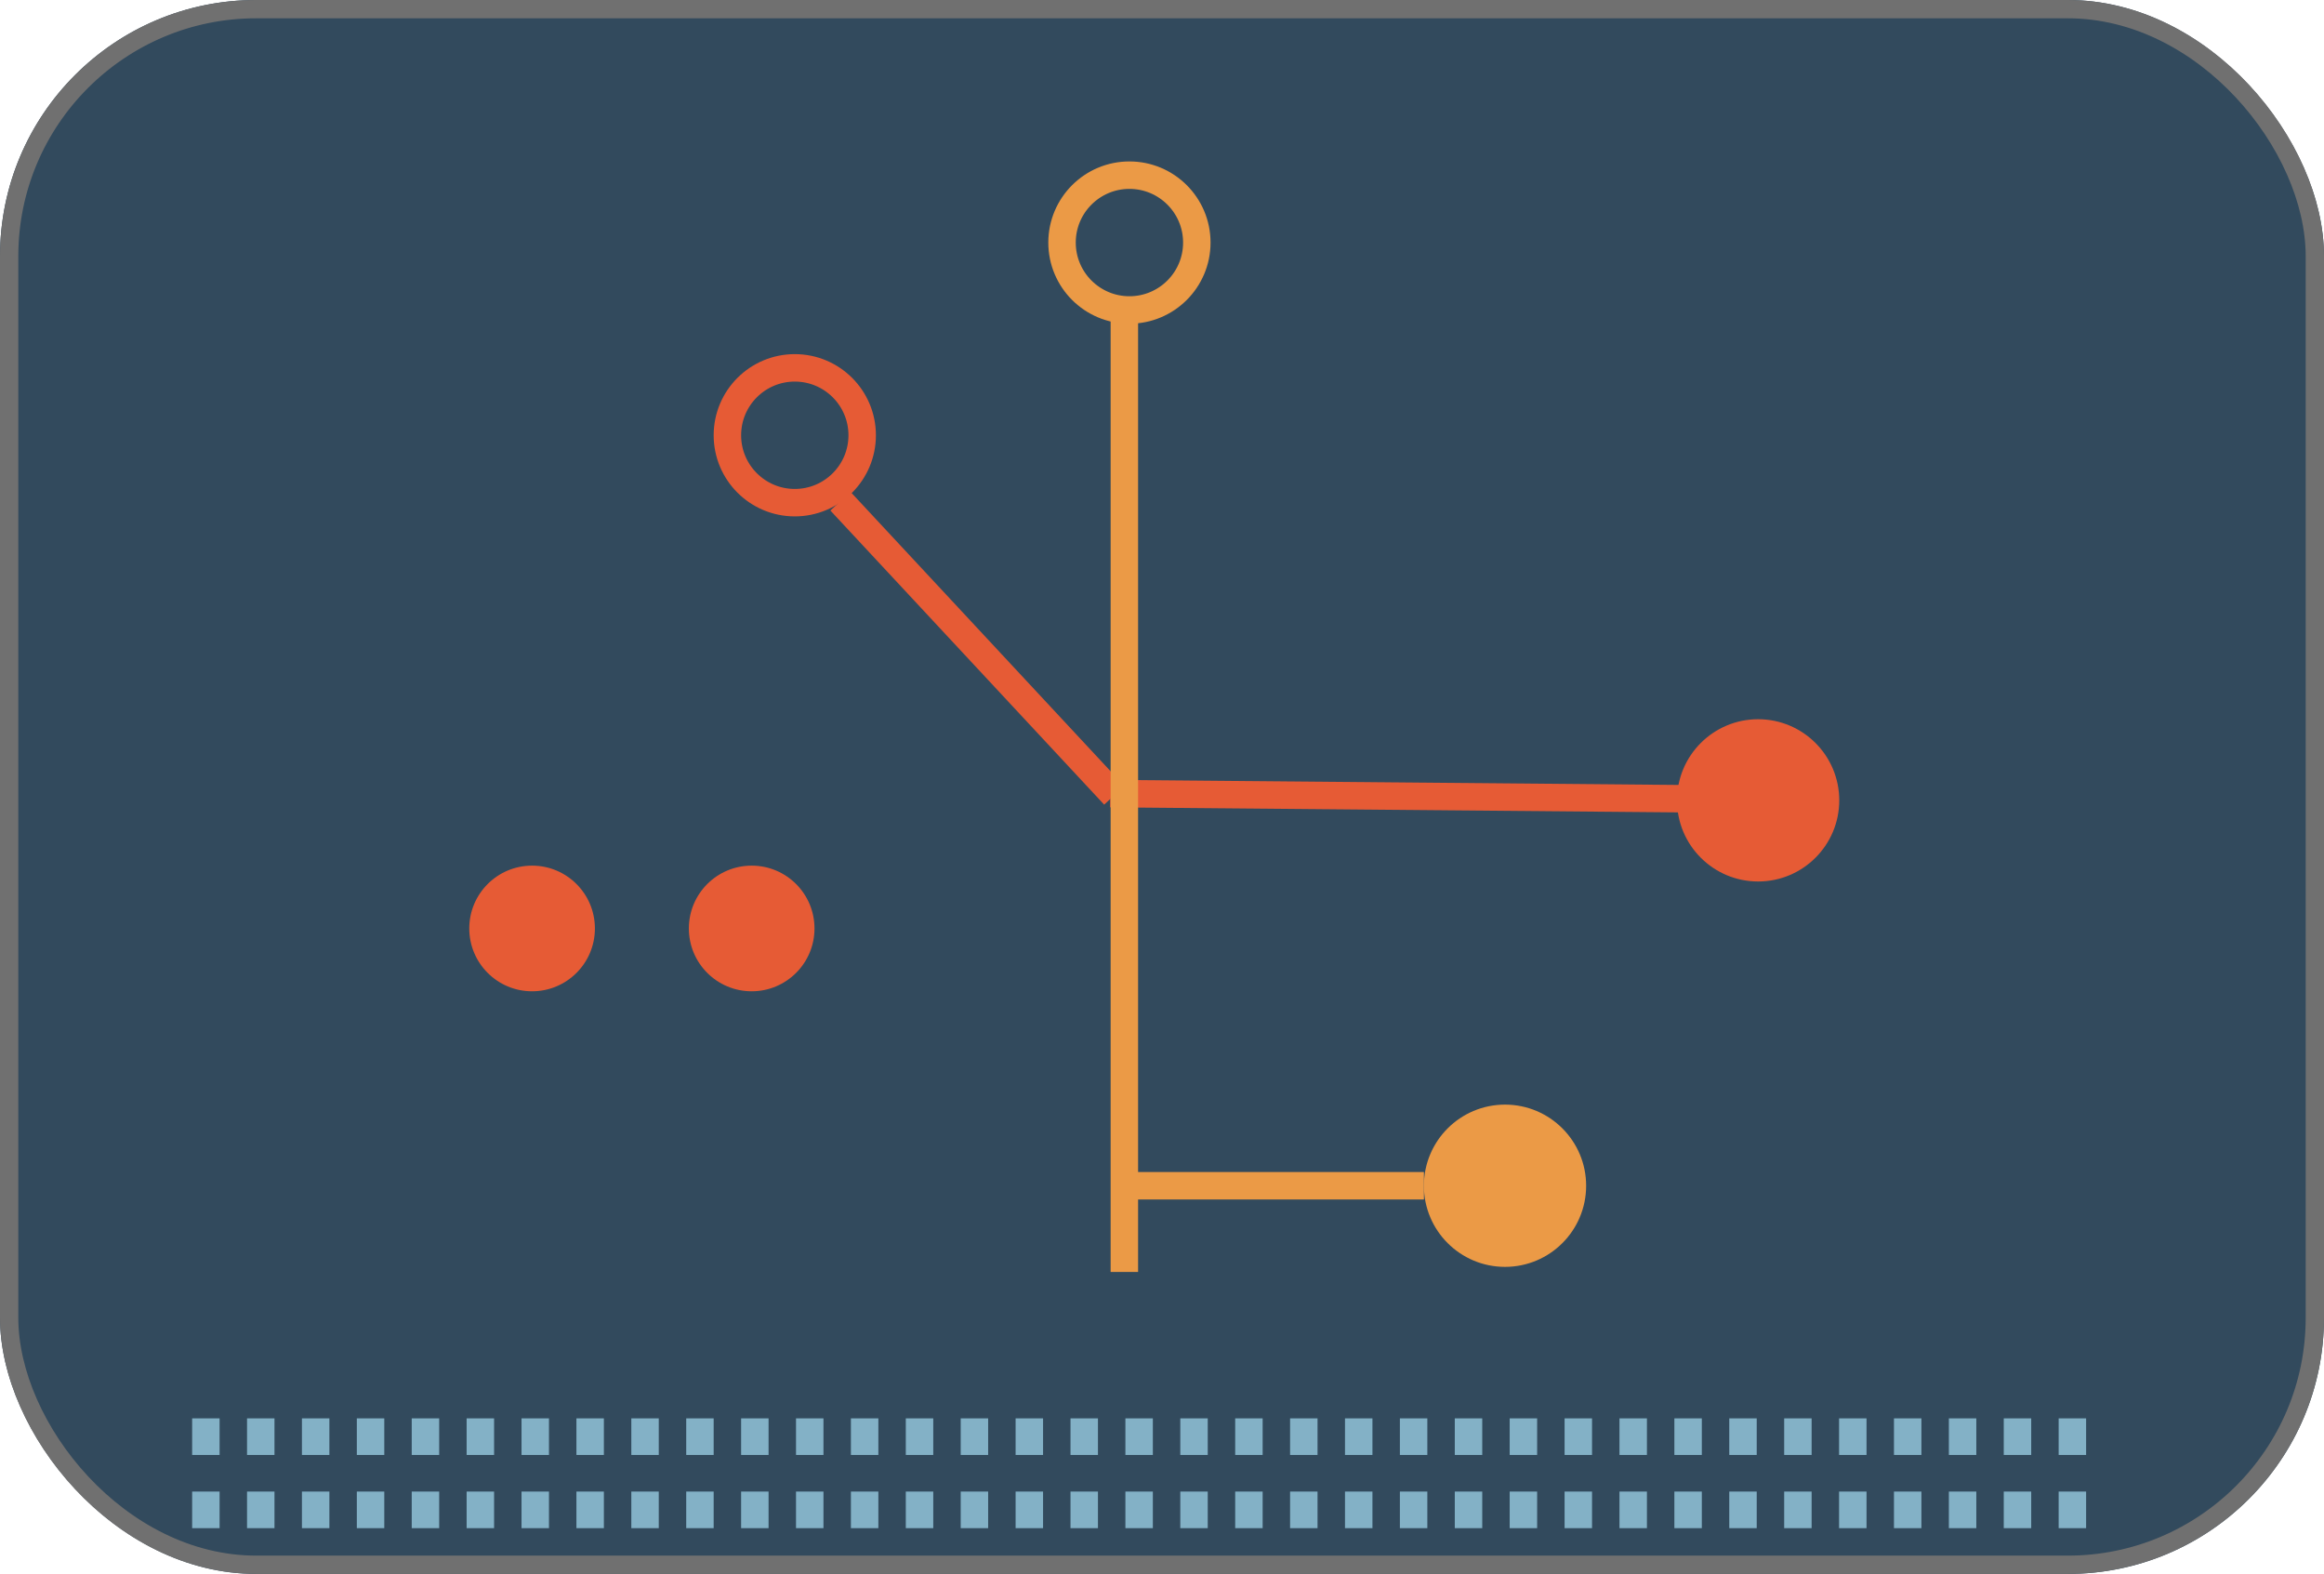
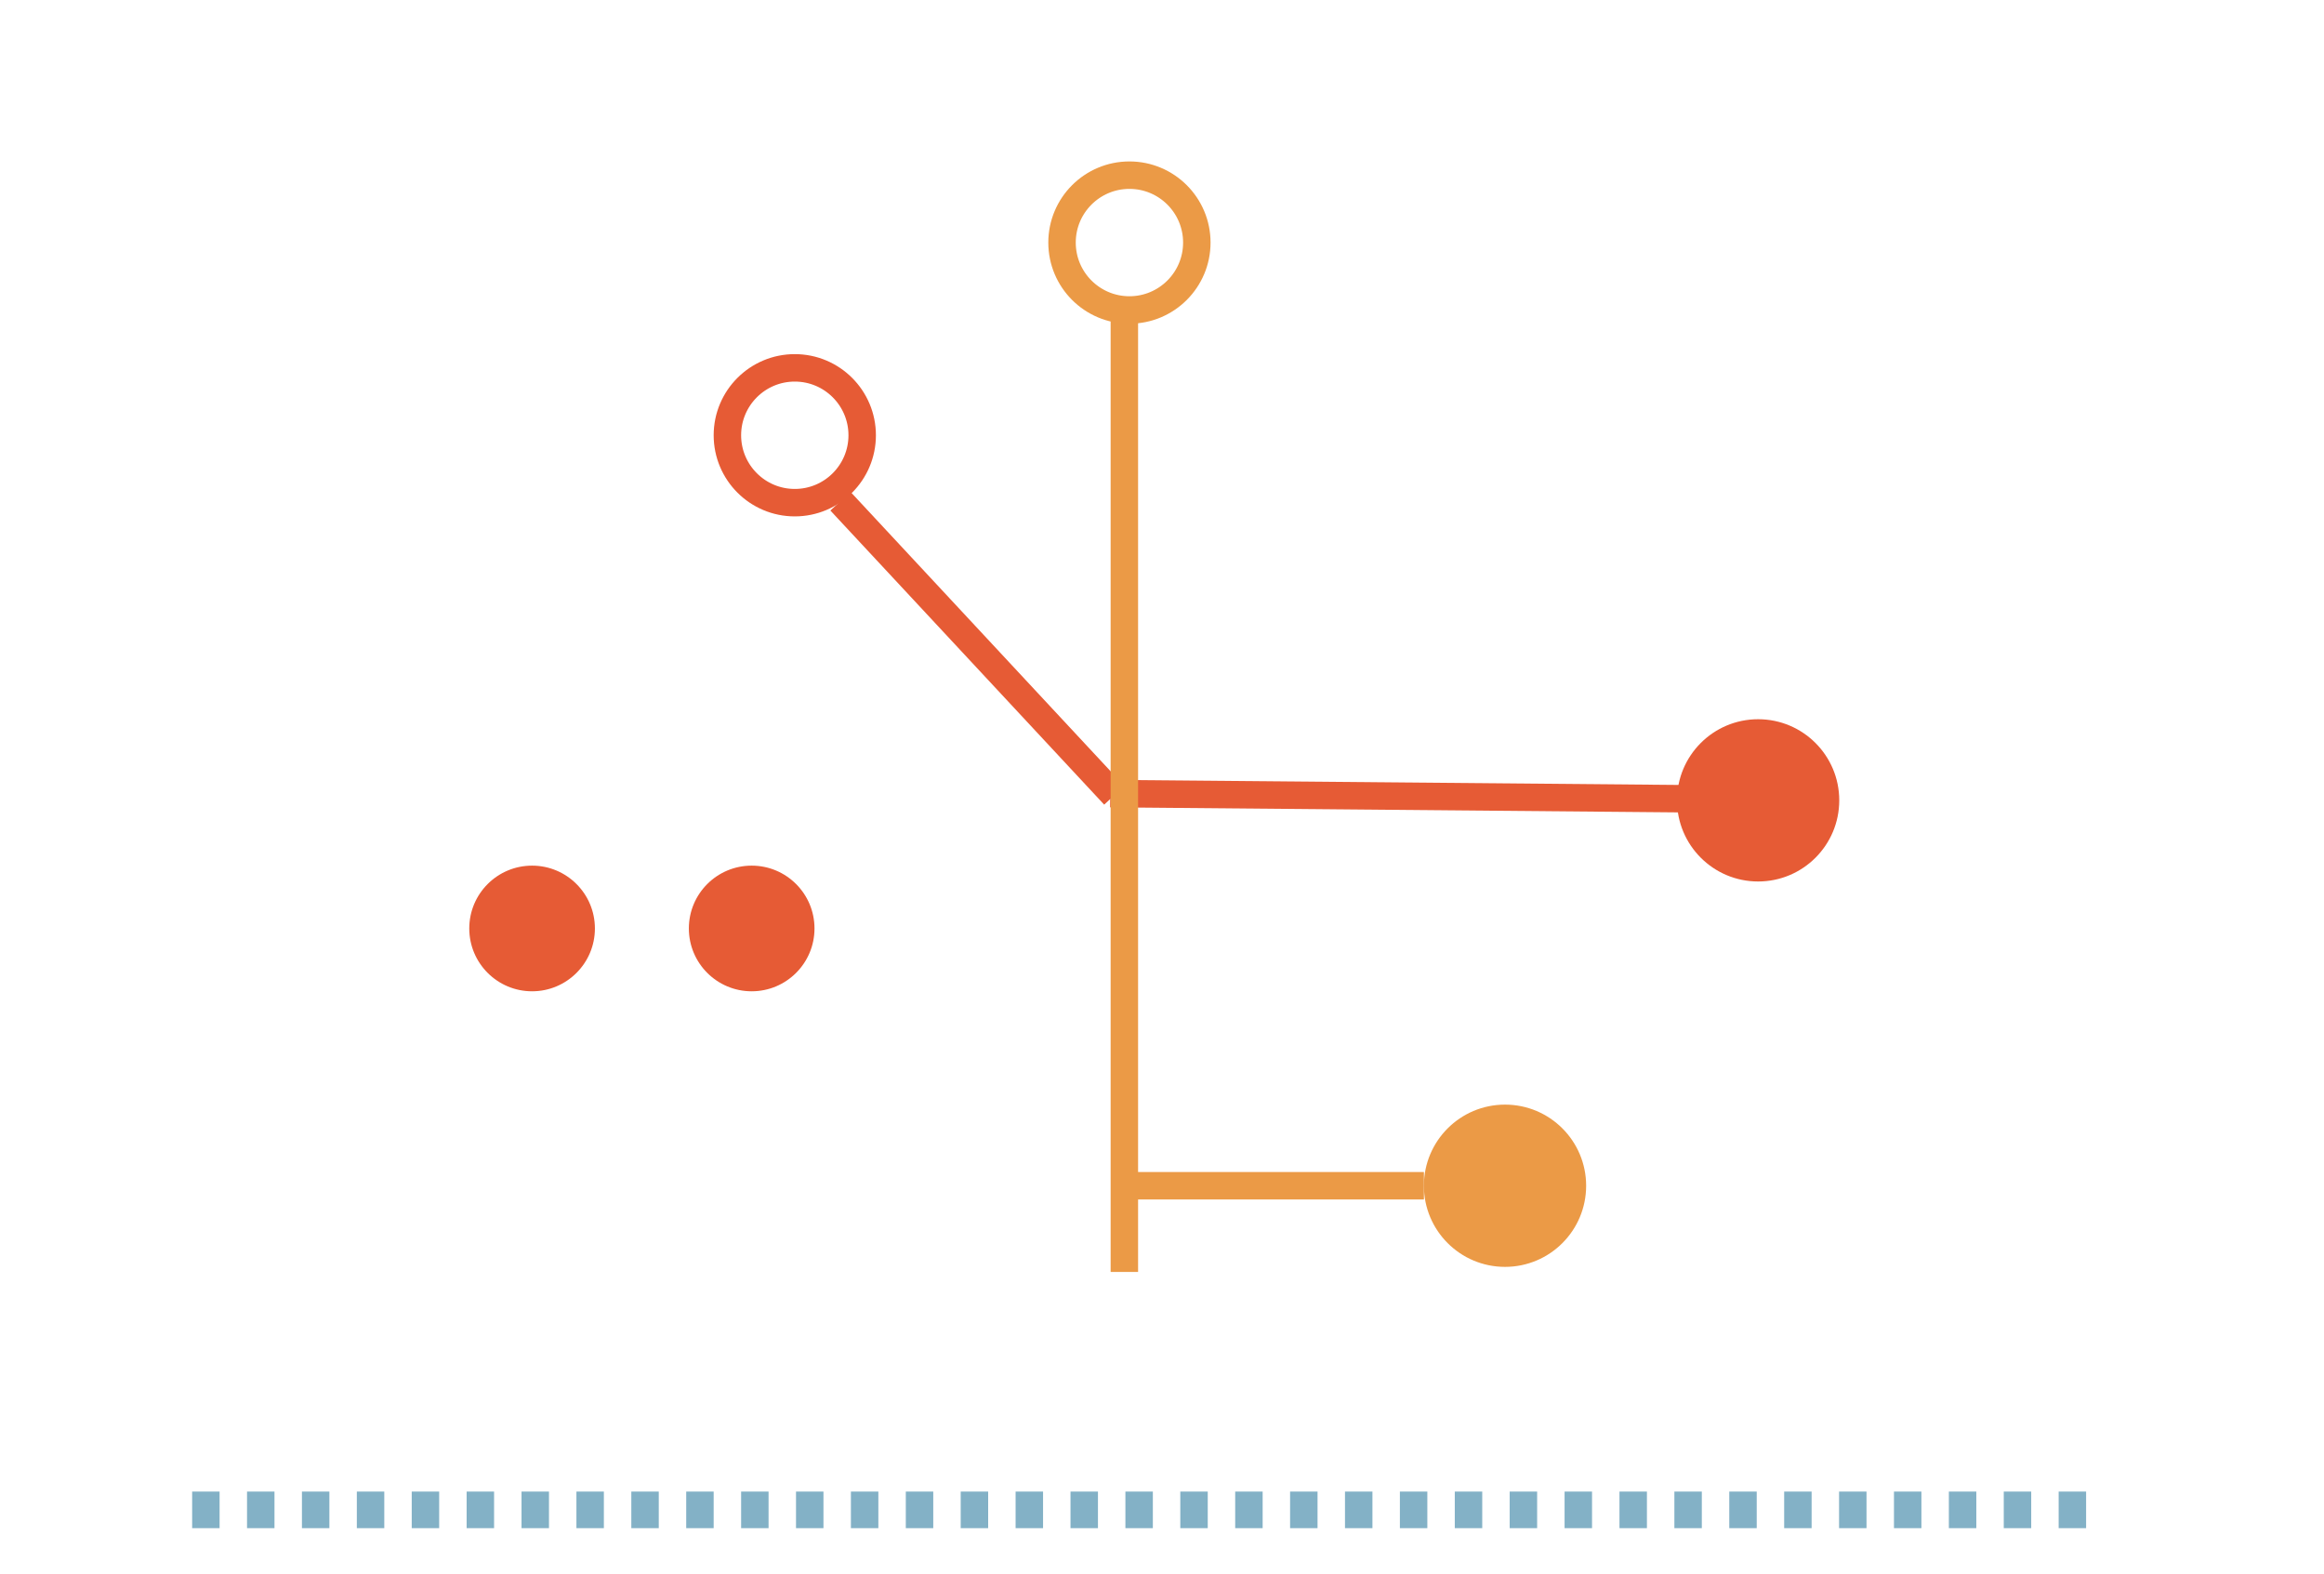
<svg xmlns="http://www.w3.org/2000/svg" width="127" height="86" viewBox="0 0 127 86">
  <g id="Group_401" data-name="Group 401" transform="translate(-566 -1586)">
    <g id="Rectangle_13793" data-name="Rectangle 13793" transform="translate(566 1586)" fill="#324a5d" stroke="#707070" stroke-width="1">
-       <rect width="127" height="86" rx="14" stroke="none" />
-       <rect x="0.5" y="0.5" width="126" height="85" rx="13.5" fill="none" />
-     </g>
+       </g>
    <g id="Group_400" data-name="Group 400" transform="translate(3 -37.179)">
      <g id="Group_396" data-name="Group 396" transform="translate(602 1642.529)">
        <g id="Ellipse_18" data-name="Ellipse 18" transform="translate(0 0)" fill="none" stroke="#e65b35" stroke-width="1.5">
          <circle cx="4.433" cy="4.433" r="4.433" stroke="none" />
          <circle cx="4.433" cy="4.433" r="3.683" fill="none" />
        </g>
        <line id="Line_183" data-name="Line 183" x2="14.962" y2="16.07" transform="translate(6.927 8.035)" fill="none" stroke="#e65b35" stroke-width="1.5" />
        <g id="Group_398" data-name="Group 398" transform="translate(21.673 19.949)">
          <path id="Path_13420" data-name="Path 13420" d="M-.39-.166,30.83.112" transform="translate(0.39 4.23)" fill="none" stroke="#e65b35" stroke-width="1.5" />
          <circle id="Ellipse_19" data-name="Ellipse 19" cx="4.433" cy="4.433" r="4.433" transform="translate(30.971)" fill="#e65b35" />
          <circle id="Ellipse_21" data-name="Ellipse 21" cx="3.433" cy="3.433" r="3.433" transform="translate(-35.029 8)" fill="#e65b35" />
          <circle id="Ellipse_22" data-name="Ellipse 22" cx="3.433" cy="3.433" r="3.433" transform="translate(-23.029 8)" fill="#e65b35" />
        </g>
        <g id="Group_399" data-name="Group 399" transform="translate(22.756 41.007)">
          <path id="Path_13420-2" data-name="Path 13420" d="M-.39-.166H15.667" transform="translate(0.39 4.599)" fill="none" stroke="#eb9a46" stroke-width="1.5" />
          <circle id="Ellipse_19-2" data-name="Ellipse 19" cx="4.433" cy="4.433" r="4.433" transform="translate(16.056 0)" fill="#eb9a46" />
        </g>
      </g>
      <g id="Group_397" data-name="Group 397" transform="translate(620.287 1632)">
        <line id="Line_184" data-name="Line 184" y2="52.09" transform="translate(4.156 8.589)" fill="none" stroke="#eb9a46" stroke-width="1.5" />
        <g id="Ellipse_20" data-name="Ellipse 20" transform="translate(0)" fill="none" stroke="#eb9a46" stroke-width="1.5">
          <circle cx="4.433" cy="4.433" r="4.433" stroke="none" />
          <circle cx="4.433" cy="4.433" r="3.683" fill="none" />
        </g>
      </g>
    </g>
    <path id="Path_13421" data-name="Path 13421" d="M0,0H105" transform="translate(576.5 1668.5)" fill="none" stroke="#83b1c6" stroke-width="2" stroke-dasharray="1.5" />
-     <path id="Path_13422" data-name="Path 13422" d="M0,0H105" transform="translate(576.5 1664.5)" fill="none" stroke="#83b1c6" stroke-width="2" stroke-dasharray="1.5" />
  </g>
</svg>